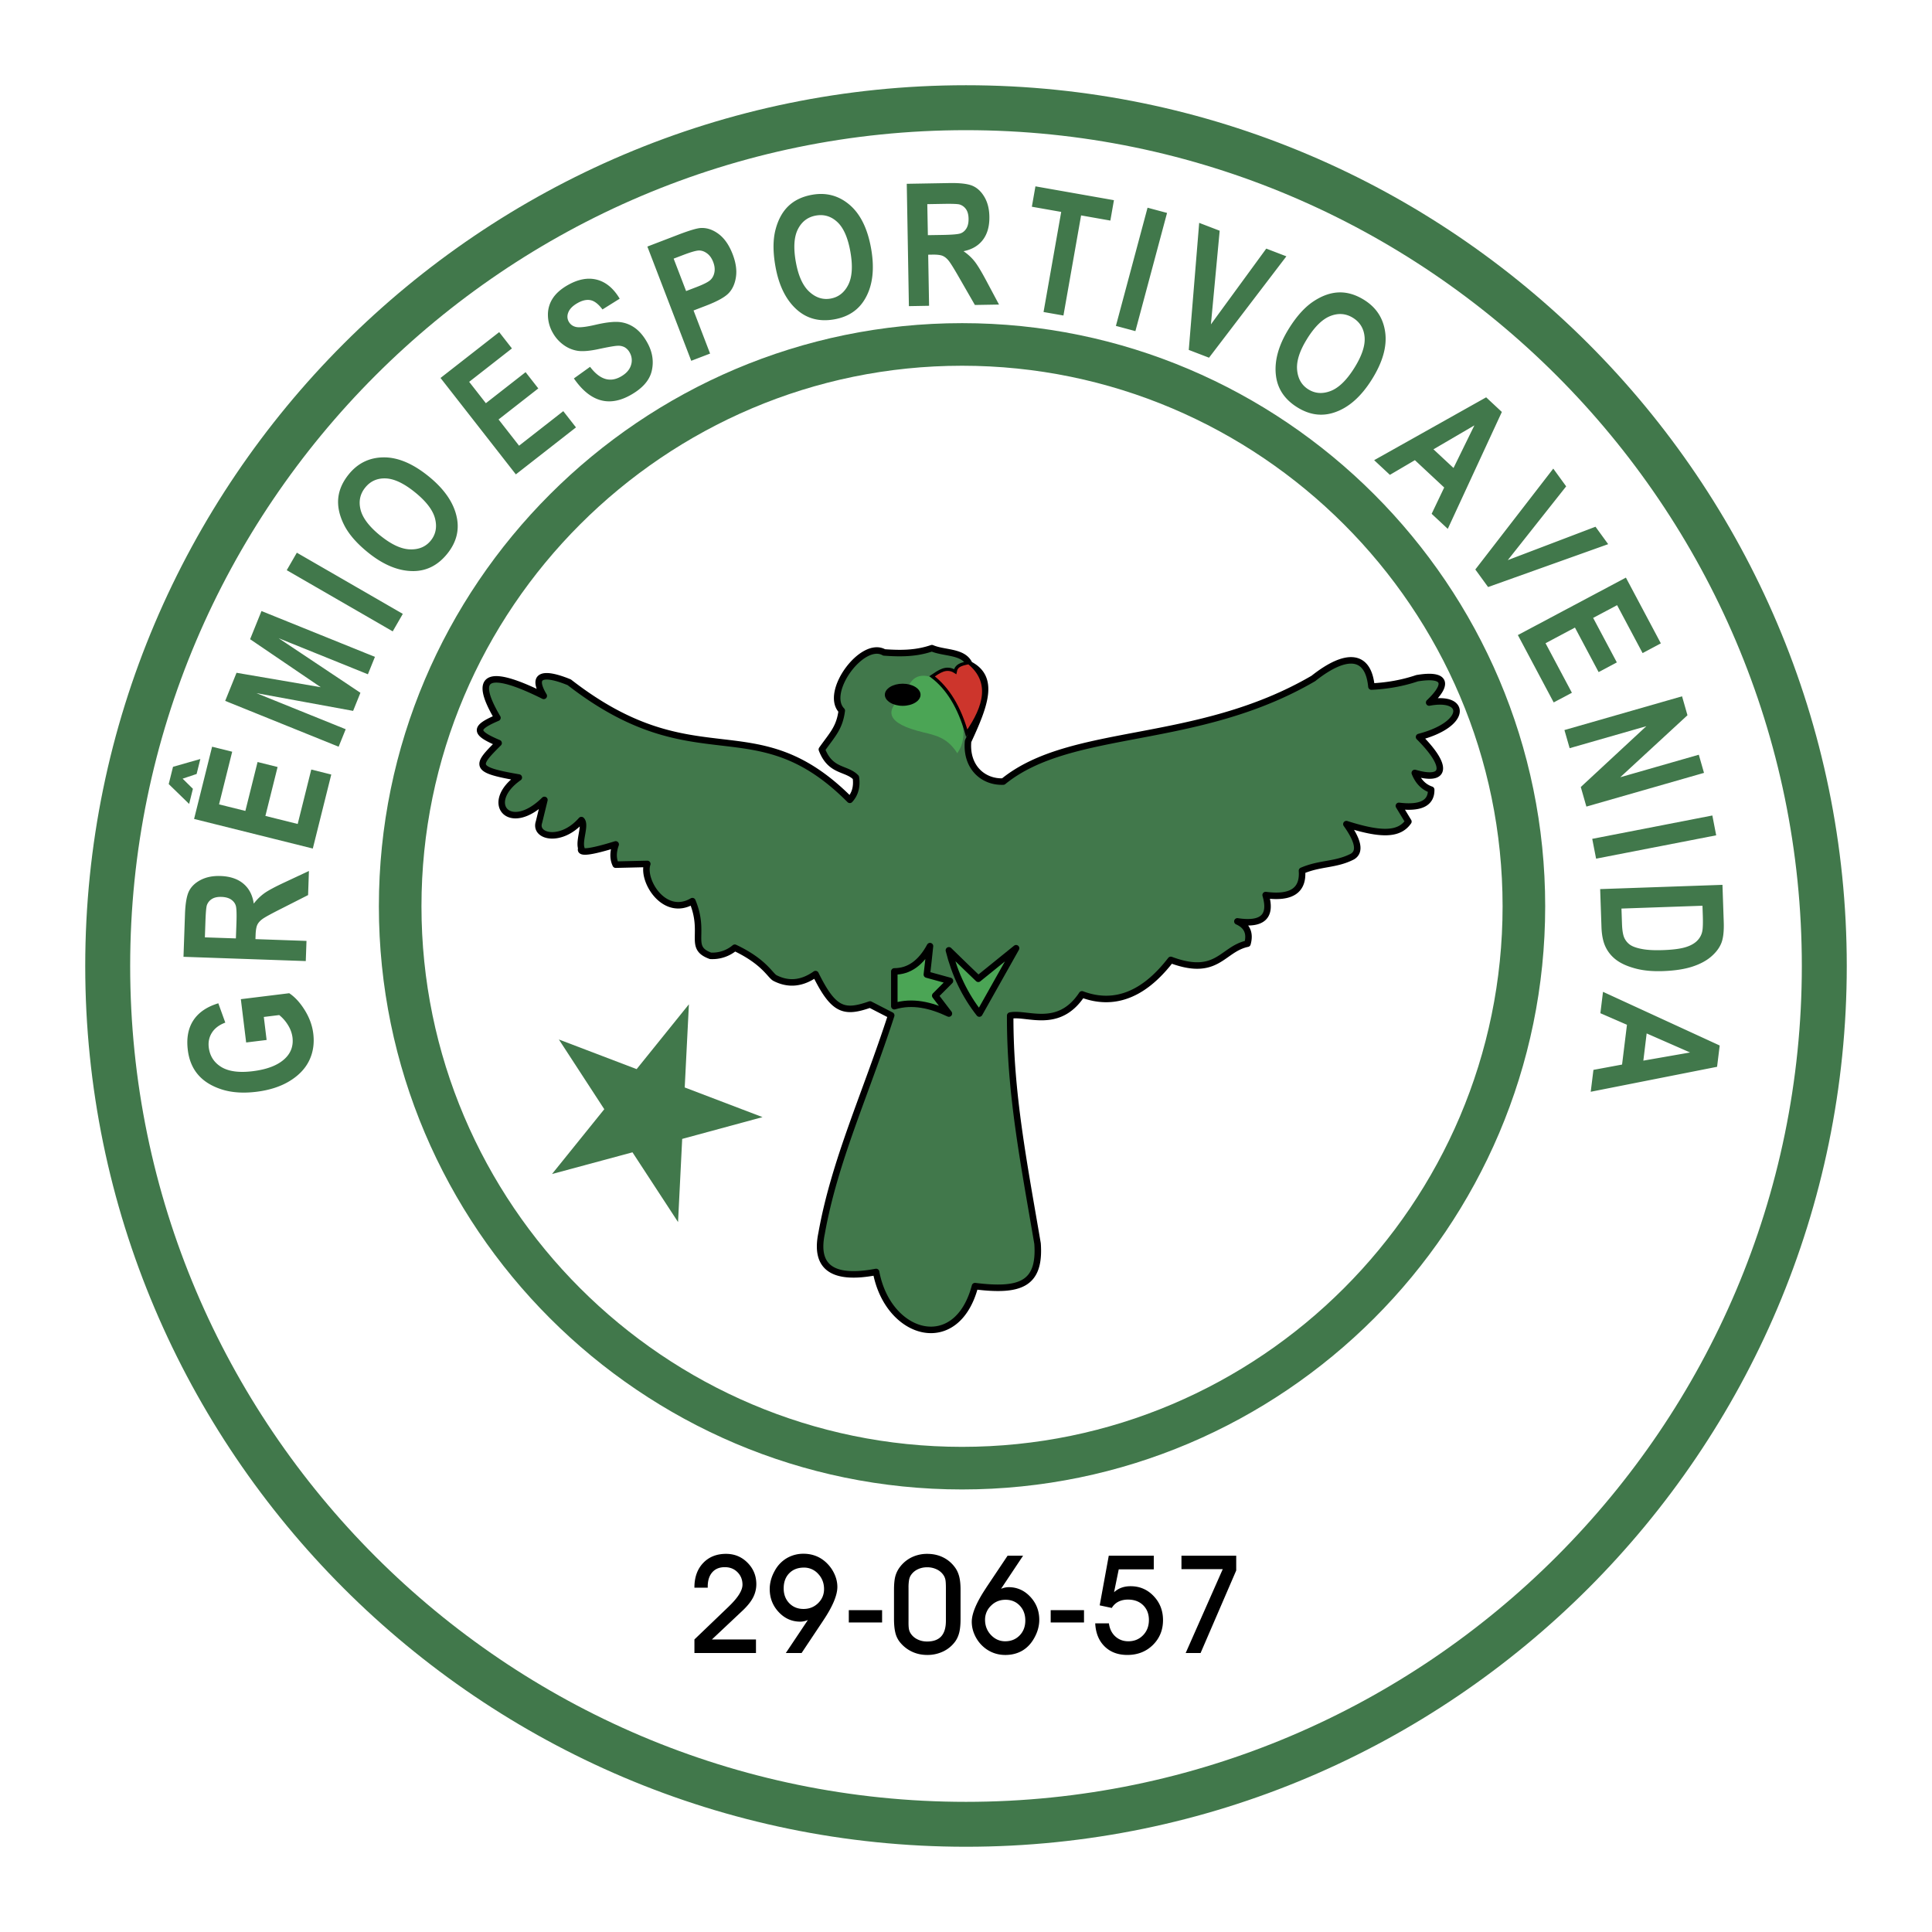
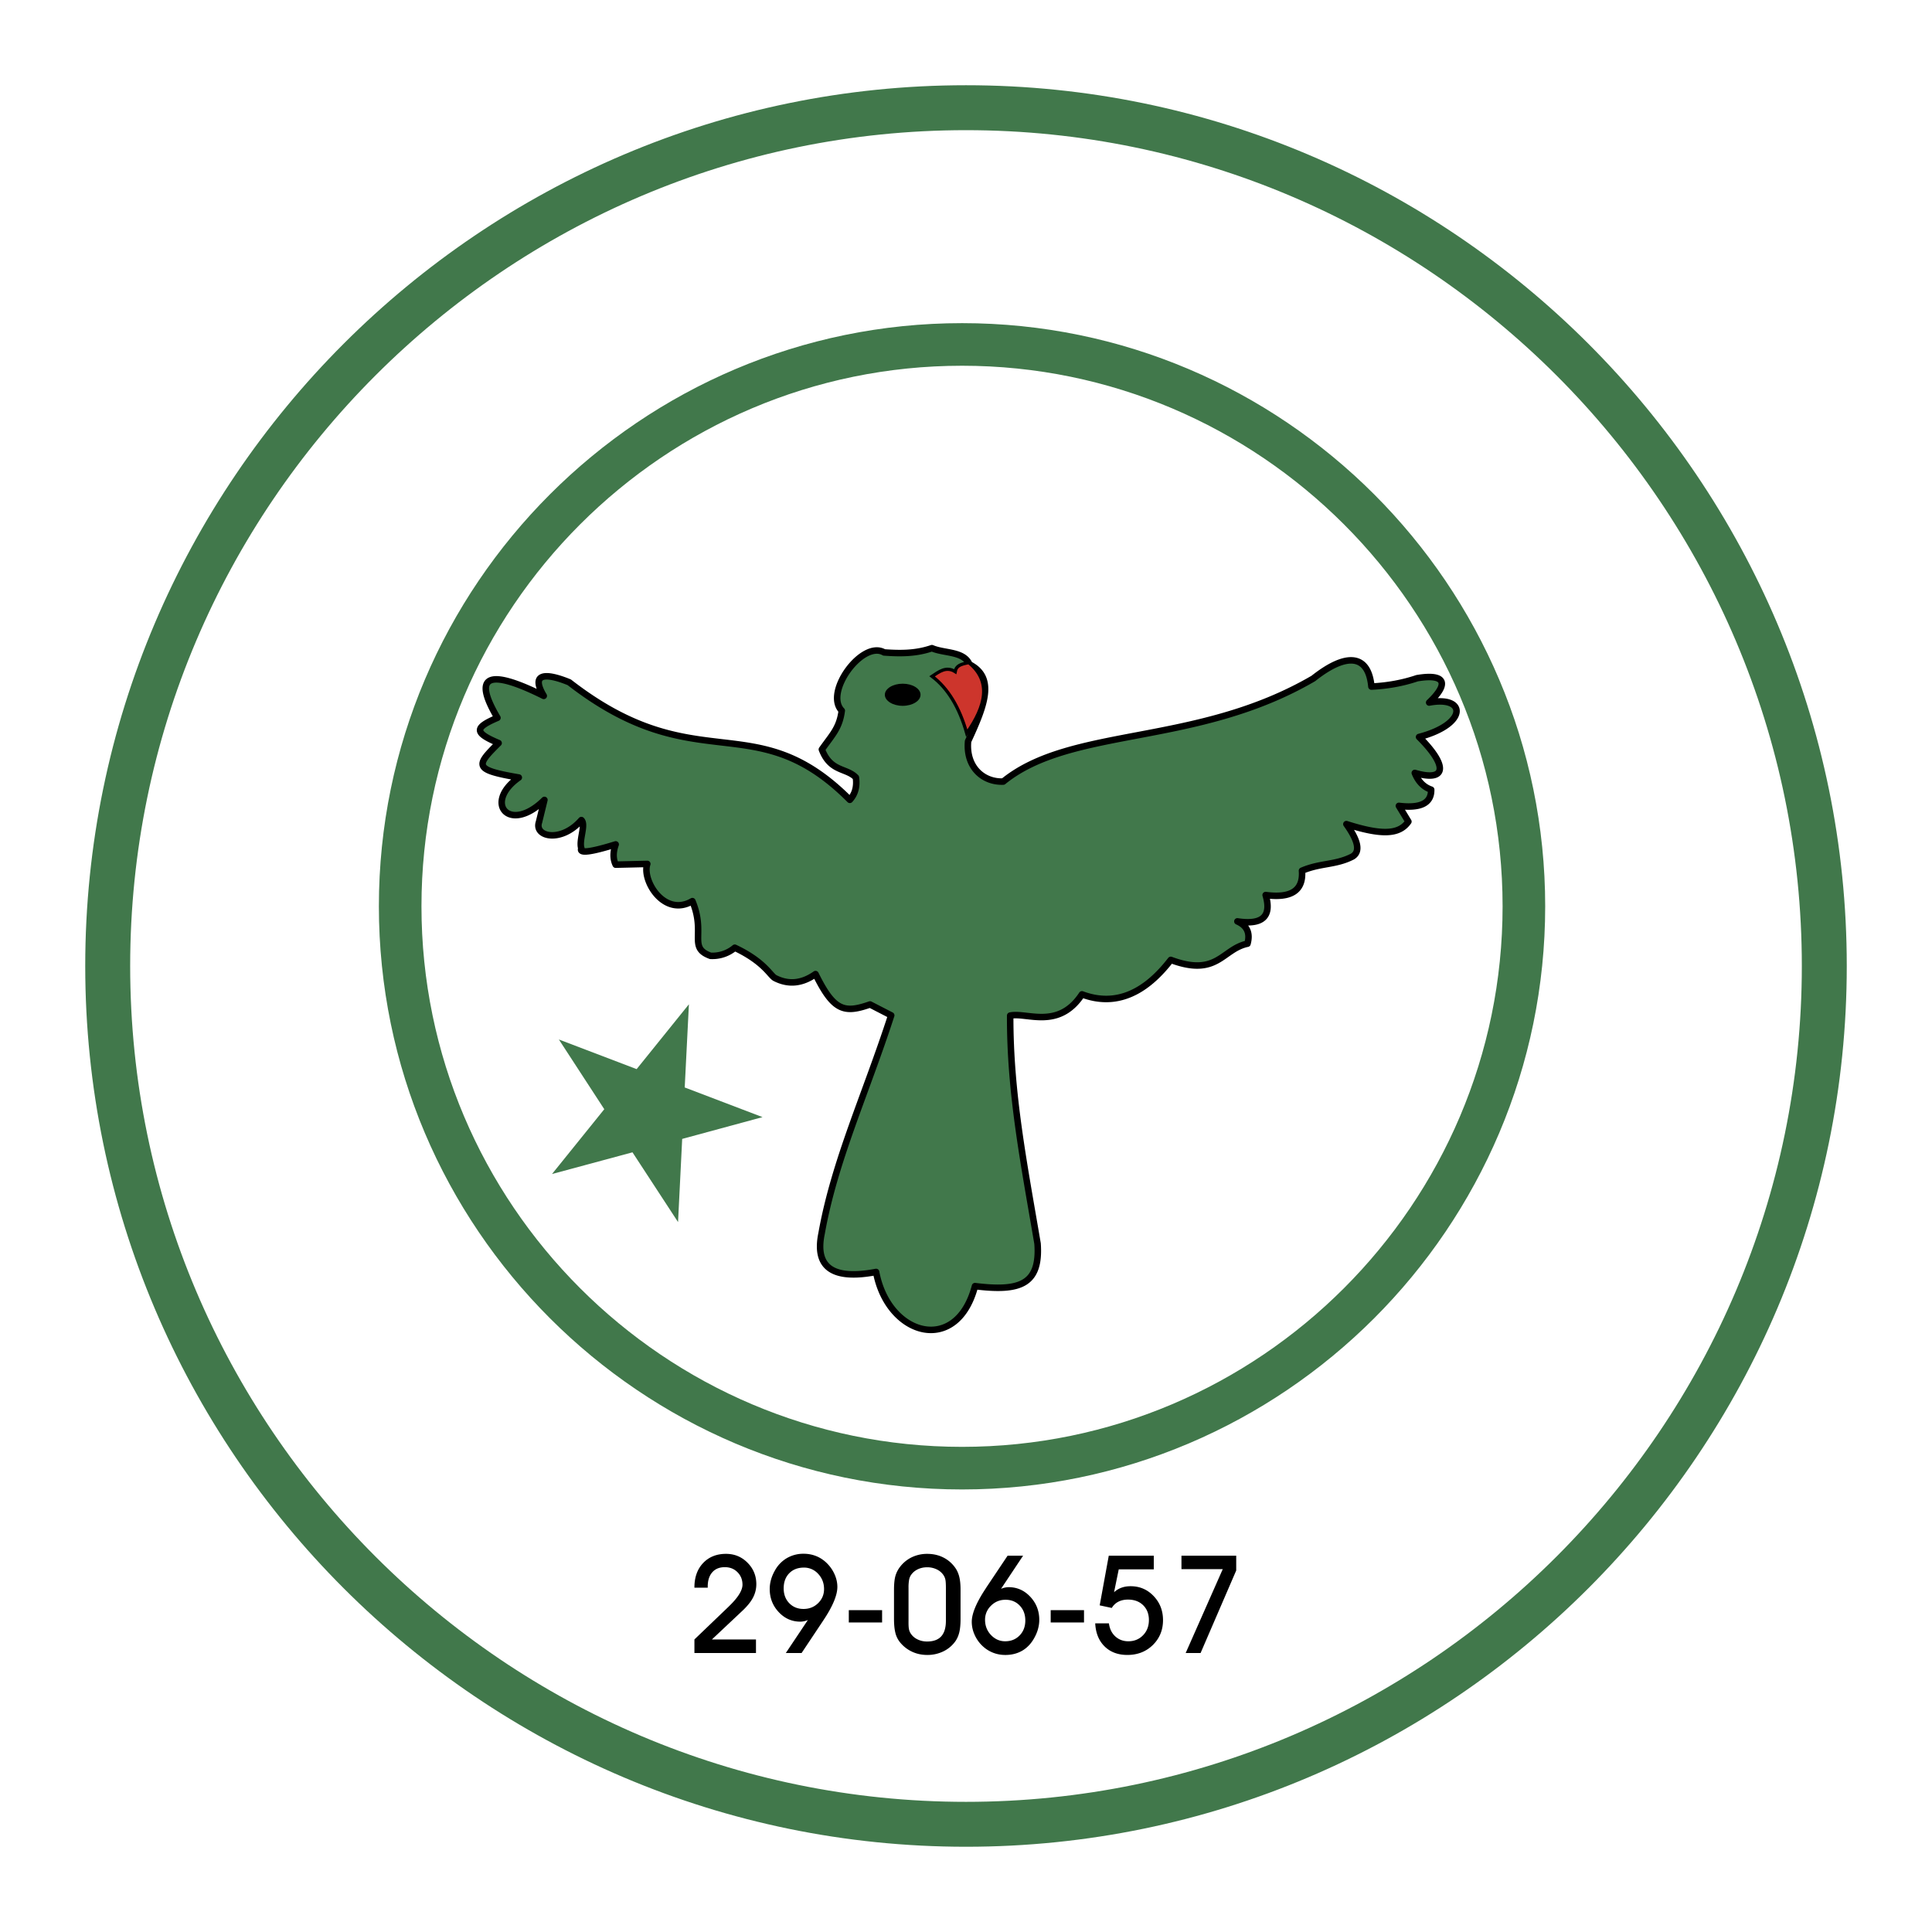
<svg xmlns="http://www.w3.org/2000/svg" width="2500" height="2500" viewBox="0 0 192.756 192.756">
  <path fill-rule="evenodd" clip-rule="evenodd" fill="#fff" d="M0 0h192.756v192.756H0V0z" />
  <path d="M96.378 8.504c24.202 0 46.171 9.868 62.089 25.786 15.916 15.917 25.785 37.886 25.785 62.086v.002c0 24.201-9.869 46.17-25.785 62.088-15.918 15.916-37.887 25.785-62.087 25.785h-.001c-24.201 0-46.17-9.869-62.087-25.785C18.373 142.549 8.504 120.58 8.504 96.379v-.002c0-24.201 9.869-46.169 25.787-62.087C50.208 18.373 72.176 8.504 96.376 8.504h.002zm0 4.483h-.002c-22.963 0-43.81 9.366-58.917 24.473-15.106 15.106-24.472 35.954-24.472 58.917v.002c0 22.963 9.366 43.811 24.473 58.918s35.955 24.473 58.918 24.473h.001c22.962 0 43.81-9.365 58.917-24.473s24.473-35.955 24.473-58.918v-.002c0-22.963-9.365-43.81-24.473-58.917-15.107-15.107-35.954-24.473-58.918-24.473z" fill="#41784b" />
-   <path d="M26.6 103.758l-2.041.25-.53-4.32 4.827-.594c.566.373 1.084.938 1.55 1.689.467.754.751 1.533.849 2.336.121.98-.015 1.877-.403 2.684-.39.809-1.04 1.492-1.947 2.049-.908.555-2.013.914-3.313 1.074-1.333.164-2.501.082-3.501-.244-1.002-.328-1.784-.818-2.337-1.469-.556-.65-.896-1.471-1.016-2.455-.146-1.184.04-2.172.554-2.957.516-.787 1.347-1.357 2.49-1.703l.696 1.928c-.602.223-1.045.557-1.326.992-.281.438-.39.934-.323 1.482.104.854.522 1.506 1.249 1.953.729.445 1.775.588 3.137.42 1.46-.18 2.536-.602 3.225-1.268.596-.57.844-1.277.741-2.113a3.048 3.048 0 0 0-.427-1.184 3.832 3.832 0 0 0-.896-1.035l-1.537.188.279 2.297zm3.907-7.872l-12.2-.426.149-4.252c.038-1.087.176-1.86.409-2.318.236-.458.63-.83 1.181-1.11.551-.279 1.207-.408 1.96-.381.952.034 1.715.291 2.279.767.567.477.912 1.143 1.033 1.989a5.06 5.06 0 0 1 1.056-1.037c.377-.27 1.055-.635 2.027-1.088l2.421-1.133-.084 2.405-2.704 1.373c-.979.494-1.595.831-1.84 1.009-.248.18-.423.376-.521.583-.098.208-.157.547-.172 1.012l-.015.417 5.093.178-.072 2.012zm-6.972-2.261l.054-1.497c.032-.914.013-1.5-.059-1.751-.071-.251-.228-.46-.466-.624s-.563-.255-.966-.269c-.387-.014-.705.053-.945.2s-.412.354-.509.616c-.066.186-.117.734-.148 1.638l-.055 1.582 3.094.105zm7.674-8.966l-11.845-2.953 1.797-7.207 2.004.5-1.31 5.253 2.625.654 1.217-4.88 1.998.498-1.217 4.881 3.223.803 1.354-5.431 1.995.498-1.841 7.384zM18.87 80.208l-2.037-1.98.429-1.723 2.727-.779-.373 1.494-1.396.468 1.026 1.012-.376 1.508zM33.785 74.5l-11.318-4.573 1.132-2.803L32 68.562l-7.047-4.788 1.136-2.811 11.318 4.573-.702 1.736-8.91-3.6 8.164 5.447-.729 1.806-9.65-1.77 8.911 3.6-.706 1.745zm5.396-11.508l-10.572-6.104 1.007-1.745 10.572 6.104-1.007 1.745zm-2.475-7.879c-1.13-.915-1.926-1.836-2.386-2.762-.459-.925-.651-1.805-.573-2.634.079-.829.429-1.628 1.051-2.396.901-1.112 2.061-1.676 3.478-1.689 1.418-.012 2.913.617 4.484 1.889 1.588 1.286 2.528 2.663 2.819 4.127.261 1.29-.061 2.494-.966 3.612-.911 1.125-2.022 1.698-3.33 1.717-1.492.019-3.021-.603-4.577-1.864zm1.245-1.672c1.092.884 2.081 1.343 2.959 1.37.88.029 1.571-.265 2.066-.875.5-.617.643-1.35.43-2.193-.213-.843-.882-1.721-2.003-2.628-1.099-.89-2.073-1.351-2.917-1.384-.846-.033-1.53.272-2.047.912-.516.637-.673 1.374-.467 2.203.206.83.865 1.698 1.978 2.599l.001-.004zm13.516-6.112l-7.516-9.62 5.853-4.573 1.271 1.627-4.266 3.333 1.666 2.132 3.963-3.097 1.268 1.622-3.964 3.097 2.045 2.617 4.411-3.446 1.267 1.62-5.998 4.688zm5.791-9.573l1.613-1.157c.951 1.257 1.966 1.586 3.044.988.535-.297.878-.669 1.027-1.117a1.55 1.55 0 0 0-.116-1.293 1.323 1.323 0 0 0-.502-.53 1.34 1.34 0 0 0-.72-.148c-.277.011-.912.12-1.895.331-.878.188-1.567.245-2.062.173a3.22 3.22 0 0 1-1.418-.589 3.706 3.706 0 0 1-1.088-1.231 3.597 3.597 0 0 1-.475-1.794 2.953 2.953 0 0 1 .509-1.663c.334-.495.845-.935 1.529-1.314 1.029-.571 1.988-.738 2.875-.5s1.639.868 2.248 1.888l-1.718 1.074c-.395-.528-.787-.835-1.169-.92-.382-.087-.814.003-1.289.266-.477.265-.789.569-.935.909-.146.339-.138.661.025.956.161.291.415.474.757.543.343.068 1.003-.009 1.974-.238 1.03-.236 1.825-.319 2.377-.255s1.059.264 1.516.596c.458.333.866.822 1.22 1.462.514.926.66 1.866.439 2.812-.22.948-.938 1.759-2.151 2.431-2.146 1.189-4.018.631-5.614-1.677l-.001-.003zm11.707-1.759L64.588 24.6l3.033-1.164c1.129-.434 1.89-.661 2.279-.687.622-.037 1.223.164 1.804.601.581.437 1.046 1.111 1.394 2.017.316.823.427 1.574.33 2.25-.097.675-.337 1.219-.717 1.621-.379.404-1.14.827-2.28 1.265l-1.235.474 1.65 4.299-1.881.721zM67.21 25.804l1.242 3.235 1.041-.399c.699-.268 1.158-.501 1.371-.695s.352-.451.412-.769c.063-.318.022-.666-.121-1.038-.145-.378-.351-.667-.615-.86-.265-.195-.537-.292-.814-.285-.277.006-.812.16-1.598.461l-.918.35zm10.152.759c-.252-1.432-.249-2.649.011-3.649.261-1 .693-1.79 1.296-2.364s1.392-.947 2.366-1.119c1.41-.249 2.655.088 3.732 1.007 1.078.922 1.794 2.377 2.145 4.367.354 2.012.161 3.669-.581 4.965-.648 1.145-1.682 1.843-3.098 2.092-1.425.251-2.641-.045-3.64-.888-1.138-.965-1.884-2.438-2.231-4.411zm2.036-.444c.244 1.384.69 2.379 1.335 2.976.646.6 1.359.832 2.134.695.781-.138 1.371-.597 1.763-1.373.392-.776.463-1.877.213-3.298-.246-1.393-.678-2.38-1.293-2.958-.617-.58-1.333-.798-2.143-.655-.808.143-1.41.595-1.797 1.356-.39.762-.461 1.85-.213 3.26l.001-.003zm11.283 4.425l-.213-12.206 4.254-.074c1.088-.019 1.868.078 2.336.287.469.211.861.586 1.17 1.121s.471 1.184.482 1.938c.018.953-.199 1.728-.645 2.316-.447.59-1.094.97-1.934 1.135.438.303.802.638 1.09 1 .291.363.689 1.021 1.193 1.967l1.258 2.358-2.406.042-1.511-2.628c-.544-.952-.913-1.548-1.104-1.785-.192-.238-.396-.403-.609-.49-.212-.087-.554-.128-1.019-.12l-.417.007.089 5.096-2.014.036zm1.893-7.081l1.498-.024c.916-.016 1.5-.066 1.746-.149.247-.084.448-.252.599-.498.151-.247.225-.576.217-.979-.006-.388-.09-.701-.249-.933a1.202 1.202 0 0 0-.642-.477c-.189-.057-.739-.078-1.644-.062l-1.582.027.057 3.095zm11.541 7.667l1.762-9.988-2.928-.516.357-2.034 7.832 1.381-.357 2.034-2.92-.515-1.761 9.988-1.985-.35zm7.219 1.385l3.158-11.792 1.945.521-3.158 11.792-1.945-.521zm7.27 2.397l1.039-12.677 2.045.785-.875 9.343 5.523-7.559 2.006.77-7.717 10.114-2.021-.776zm9.998-2.144c.771-1.233 1.588-2.136 2.451-2.705.861-.569 1.711-.867 2.545-.89.832-.024 1.668.227 2.506.751 1.215.759 1.914 1.842 2.1 3.246.186 1.406-.256 2.967-1.328 4.68-1.082 1.733-2.334 2.834-3.754 3.302-1.248.417-2.482.244-3.701-.519-1.227-.767-1.934-1.8-2.111-3.096-.201-1.477.231-3.07 1.292-4.769zm1.812 1.032c-.746 1.191-1.08 2.229-1 3.104.078.877.453 1.527 1.121 1.944.672.42 1.418.473 2.229.159s1.6-1.085 2.365-2.309c.748-1.199 1.088-2.223 1.018-3.063-.07-.844-.457-1.485-1.154-1.921-.695-.435-1.445-.5-2.242-.194-.801.306-1.582 1.066-2.34 2.28h.003zm14.031 18.963l-1.609-1.5 1.252-2.625-2.924-2.727-2.494 1.465-1.57-1.464 11.174-6.271 1.566 1.46-5.395 11.662zm.573-6.072l2.082-4.251-4.084 2.388 2.002 1.863zm2.175 10.127l7.777-10.065 1.287 1.771-5.824 7.359 8.75-3.331 1.264 1.739-11.98 4.278-1.274-1.751zm4.245 6.542l10.779-5.731 3.486 6.559-1.822.969-2.543-4.779-2.389 1.27 2.363 4.441-1.818.966-2.361-4.441-2.934 1.56 2.629 4.942-1.816.965-3.574-6.721zm4.646 9.478l11.734-3.367.541 1.889-6.707 6.186 7.838-2.247.518 1.811-11.734 3.364-.559-1.953 6.539-6.068-7.65 2.194-.52-1.809zm2.773 10.854l11.984-2.33.383 1.978-11.982 2.329-.385-1.977zm12.993 4.589l.127 3.685c.033.932-.047 1.64-.238 2.122-.191.48-.529.93-1.008 1.345-.479.416-1.109.755-1.889 1.009s-1.758.404-2.926.445c-1.055.037-1.975-.051-2.764-.264-.787-.211-1.416-.492-1.883-.842a3.485 3.485 0 0 1-1.074-1.291c-.248-.51-.387-1.175-.416-1.99l-.131-3.795 12.202-.424zm-1.995 2.085l-8.082.282.053 1.515c.021.649.102 1.118.23 1.404.133.286.326.519.578.696.256.178.65.318 1.186.419.537.104 1.242.141 2.113.11.902-.032 1.617-.119 2.133-.261s.92-.354 1.211-.625c.289-.274.479-.602.557-.981.062-.286.08-.834.053-1.645l-.032-.914zm-11.148 18.56l.27-2.184 2.857-.531.488-3.969-2.652-1.154.262-2.133 11.643 5.355-.262 2.125-12.606 2.491zm5.25-3.106l4.662-.814-4.332-1.9-.33 2.714z" fill-rule="evenodd" clip-rule="evenodd" fill="#41784b" />
  <path d="M95.983 32.24c16.025 0 30.57 6.534 41.109 17.073 10.539 10.539 17.072 25.084 17.072 41.107v.002c0 16.023-6.533 30.57-17.072 41.109-10.539 10.537-25.084 17.07-41.108 17.072h-.002c-16.023 0-30.569-6.535-41.108-17.074-10.539-10.537-17.072-25.084-17.073-41.106v-.001c0-16.024 6.534-30.569 17.073-41.108 10.539-10.54 25.084-17.073 41.107-17.074h.002zm0 4.25h-.002c-14.851 0-28.333 6.057-38.103 15.827-9.77 9.771-15.828 23.253-15.828 38.104v.001c0 14.851 6.058 28.333 15.828 38.103 9.77 9.771 23.253 15.828 38.104 15.828h.002c14.85 0 28.333-6.057 38.102-15.828 9.771-9.77 15.828-23.252 15.828-38.103v-.002c0-14.85-6.057-28.333-15.826-38.103-9.772-9.77-23.254-15.827-38.105-15.827z" fill="#41784b" />
  <path d="M75.426 164.922h-6.143v-1.354l3.4-3.26.054-.055c.894-.861 1.341-1.58 1.341-2.148 0-.496-.167-.914-.5-1.248-.333-.334-.754-.5-1.262-.5-.536 0-.957.172-1.255.514-.3.342-.451.818-.451 1.428v.107h-1.328v-.027c0-1.008.289-1.82.866-2.432.579-.611 1.342-.918 2.288-.918.845 0 1.56.295 2.144.885.586.588.878 1.305.878 2.139 0 .471-.11.918-.33 1.342-.22.422-.582.867-1.079 1.332l-3.021 2.842h4.396v1.353h.002zm6.79-6.377c0-.6-.197-1.107-.587-1.521a1.88 1.88 0 0 0-1.421-.625c-.608 0-1.099.189-1.466.566-.369.377-.554.881-.554 1.508 0 .6.187 1.094.556 1.477.371.383.846.576 1.425.576.573 0 1.06-.193 1.454-.578.395-.387.593-.856.593-1.403zm-2.241 6.377h-1.574l2.201-3.293c-.137.057-.268.1-.392.123a1.698 1.698 0 0 1-.355.041c-.848 0-1.57-.318-2.165-.957-.596-.637-.895-1.404-.895-2.303 0-.303.043-.609.126-.914s.211-.609.379-.906a3.22 3.22 0 0 1 1.196-1.254 3.257 3.257 0 0 1 1.686-.441c.458 0 .887.084 1.287.25s.758.414 1.074.738c.315.322.562.689.736 1.094.176.404.265.814.265 1.227 0 .83-.468 1.945-1.402 3.342l-.034.053-2.133 3.2zm8.032-3.049h-3.322v-1.229h3.322v1.229zm1.188-.365v-2.869c0-.6.046-1.064.137-1.391.091-.326.242-.629.449-.902a3.253 3.253 0 0 1 1.188-.979 3.517 3.517 0 0 1 1.548-.338c.587 0 1.121.121 1.599.361.478.238.88.588 1.203 1.047.178.258.309.557.391.895.081.336.124.758.124 1.254v2.963c0 .529-.043.967-.126 1.312-.085.346-.22.648-.401.902-.312.43-.712.764-1.195.998a3.622 3.622 0 0 1-1.595.354c-.56 0-1.076-.111-1.546-.336a3.394 3.394 0 0 1-1.216-.977 2.394 2.394 0 0 1-.426-.908c-.089-.359-.134-.822-.134-1.386zm1.448.246v.148c0 .311.018.541.054.689.035.148.096.283.179.404.164.244.391.436.677.572.287.139.602.207.938.207.63 0 1.103-.172 1.413-.512.313-.342.469-.863.469-1.562v-3.256c0-.404-.018-.688-.053-.85s-.098-.307-.181-.432a1.662 1.662 0 0 0-.68-.584 2.181 2.181 0 0 0-.955-.211c-.337 0-.647.066-.926.197-.28.131-.506.318-.674.559-.092.127-.16.285-.199.469a4.374 4.374 0 0 0-.061.838v3.324h-.001zm9.886-6.543h1.545l-2.199 3.303c.135-.053.268-.094.391-.121.125-.025.248-.041.363-.041.844 0 1.566.32 2.162.957.598.639.898 1.408.898 2.305 0 .303-.043.605-.125.904-.08.301-.207.598-.369.891-.307.561-.707.986-1.197 1.275-.492.287-1.059.432-1.697.432-.459 0-.891-.084-1.291-.252s-.762-.414-1.078-.734a3.486 3.486 0 0 1-.721-1.086 3.128 3.128 0 0 1-.258-1.236c0-.834.483-1.971 1.446-3.406v-.008l2.13-3.183zm-2.25 6.391c0 .596.197 1.104.59 1.521.395.416.869.627 1.418.627.582 0 1.064-.195 1.441-.584.379-.387.568-.887.568-1.49 0-.605-.188-1.102-.559-1.488-.369-.387-.842-.58-1.41-.58-.57 0-1.055.195-1.451.59a1.914 1.914 0 0 0-.597 1.404zm9.873.271h-3.324v-1.229h3.324v1.229zm1.119.09h1.367c.07.543.283.977.635 1.301.354.322.787.486 1.299.486.592 0 1.082-.201 1.471-.602.389-.398.584-.906.584-1.52 0-.604-.191-1.096-.572-1.473-.383-.375-.887-.564-1.51-.564-.369 0-.691.072-.967.213a1.61 1.61 0 0 0-.654.621l-1.207-.258.906-4.957h4.49v1.367h-3.496l-.467 2.281c.223-.203.471-.357.744-.453.273-.1.576-.148.91-.148.908 0 1.674.328 2.295.982.623.652.936 1.455.936 2.4 0 .986-.338 1.814-1.01 2.479-.674.662-1.525.996-2.547.996-.938 0-1.695-.283-2.27-.85-.575-.565-.888-1.332-.937-2.301zm10.512 2.959h-1.488l3.701-8.371h-4.121v-1.34h5.463v1.475l-3.555 8.236z" fill-rule="evenodd" clip-rule="evenodd" />
  <path fill-rule="evenodd" clip-rule="evenodd" fill="#41784b" d="M55.759 103.709l7.758 2.957 5.216-6.469-.418 8.299 7.762 2.959-8.015 2.174-.413 8.297-4.546-6.959-8.029 2.166 5.215-6.467-4.53-6.957z" />
  <path d="M84.788 79.798c-9.538-9.58-15.217-1.8-27.993-11.726-2.616-1.069-3.809-.755-2.544 1.356-5.582-2.775-7.123-2.046-4.621 2.187-2.35 1.001-2.311 1.497.117 2.522-2.292 2.275-2.516 2.66 2.014 3.437-3.581 2.52-.938 5.686 2.555 2.235l-.541 2.213c-.497 1.477 2.222 2.101 4.229-.203.482.459-.276 2.025 0 2.831-.237.511.905.376 3.423-.404-.275.766-.275 1.44 0 2.021l3.153-.074c-.562 1.632 1.683 5.364 4.5 3.713 1.366 3.272-.467 4.633 1.812 5.458a3.475 3.475 0 0 0 2.417-.809c2.998 1.42 3.526 2.788 4.028 3.034 1.342.68 2.685.545 4.028-.404 1.812 3.686 2.863 3.932 5.438 3.031l2.112 1.088c-2.553 7.883-5.654 14.506-6.946 21.758-.701 3.385 1.111 4.664 5.438 3.842 1.194 6.395 8.044 8.338 9.868 1.414 4.455.549 6.535-.131 6.242-4.244-1.373-8.064-2.756-15.035-2.73-22.748 1.646-.359 4.811 1.449 7.162-2.119 4.285 1.607 7.238-1.348 8.861-3.438 4.666 1.742 5.102-1.079 7.652-1.618.291-1.056-.045-1.797-1.008-2.224 2.508.383 3.447-.493 2.82-2.628 2.566.345 3.775-.464 3.625-2.427 1.834-.786 3.355-.55 5.035-1.415.799-.476.596-1.554-.605-3.234 3.516 1.123 5.271 1.06 6.186-.254l-.949-1.566c2.174.264 3.248-.275 3.223-1.618-.746-.255-1.291-.811-1.635-1.669 3.143.914 3.359-.659.426-3.587 4.863-1.271 4.748-4.149 1.008-3.437 2.174-2.064 1.395-2.872-1.209-2.426-1.418.479-2.936.756-4.553.833-.305-3.232-2.486-3.427-5.793-.809-11.688 6.819-24.127 4.749-30.938 10.287-2.016.081-3.745-1.454-3.51-4.022 1.682-3.619 2.717-6.351.138-7.667-.574-1.34-2.497-1.08-3.745-1.62-1.55.531-3.059.55-4.771.424-2.165-1.252-6.007 3.98-4.224 5.809-.225 1.729-.921 2.367-1.985 3.87.861 2.265 2.459 1.819 3.395 2.802.124.906-.077 1.648-.605 2.225z" fill-rule="evenodd" clip-rule="evenodd" fill="#41784b" stroke="#000" stroke-width=".649" stroke-linecap="round" stroke-linejoin="round" stroke-miterlimit="2.613" />
-   <path d="M92.786 94.395c-.908 1.682-2.095 2.523-3.561 2.523v3.471c1.815-.545 3.631-.123 5.446.734l-1.362-1.787 1.467-1.471-2.304-.633s.314-2.732.314-2.837zM94.671 94.815c.594 2.382 1.606 4.486 3.038 6.308l3.666-6.518-3.771 3.049s-2.624-2.517-2.933-2.839z" fill-rule="evenodd" clip-rule="evenodd" fill="#4ba555" stroke="#000" stroke-width=".649" stroke-linecap="round" stroke-linejoin="round" stroke-miterlimit="2.613" />
-   <path d="M93.728 67.896c-1.815-.947-2.933-.491-3.352 1.367-2.374 1.682-1.815 2.944 1.676 3.785 1.501.351 2.513.631 3.456 2.103 1.223-1.716.629-4.135-1.78-7.255z" fill-rule="evenodd" clip-rule="evenodd" fill="#4ba555" />
  <path d="M90.062 68.212c.981 0 1.781.496 1.781 1.104s-.8 1.104-1.781 1.104-1.781-.496-1.781-1.104.801-1.104 1.781-1.104z" fill-rule="evenodd" clip-rule="evenodd" />
  <path d="M92.995 67.476c.668-.441 1.408-1.039 2.304-.467.113-.614.567-.743 1.362-.9 2.288 1.875 1.694 4.329-.209 7.045-.734-2.594-1.886-4.487-3.457-5.678z" fill-rule="evenodd" clip-rule="evenodd" fill="#cd352c" stroke="#000" stroke-width=".324" stroke-miterlimit="2.613" />
</svg>